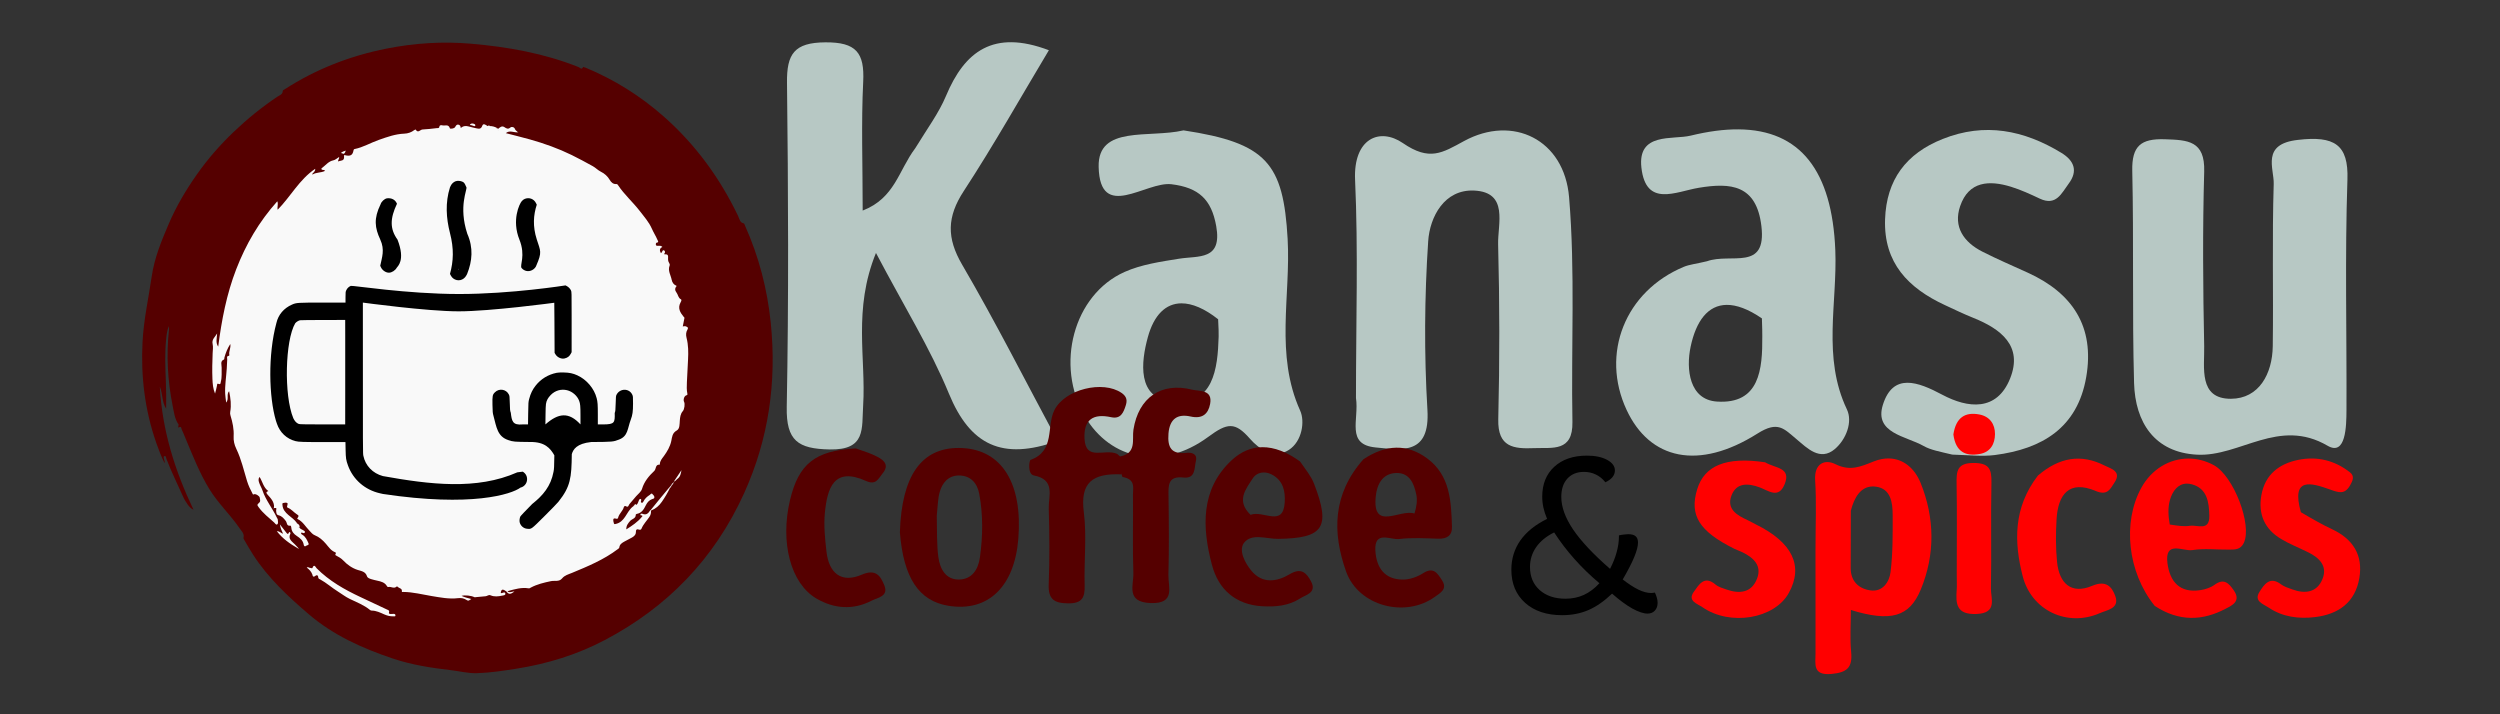
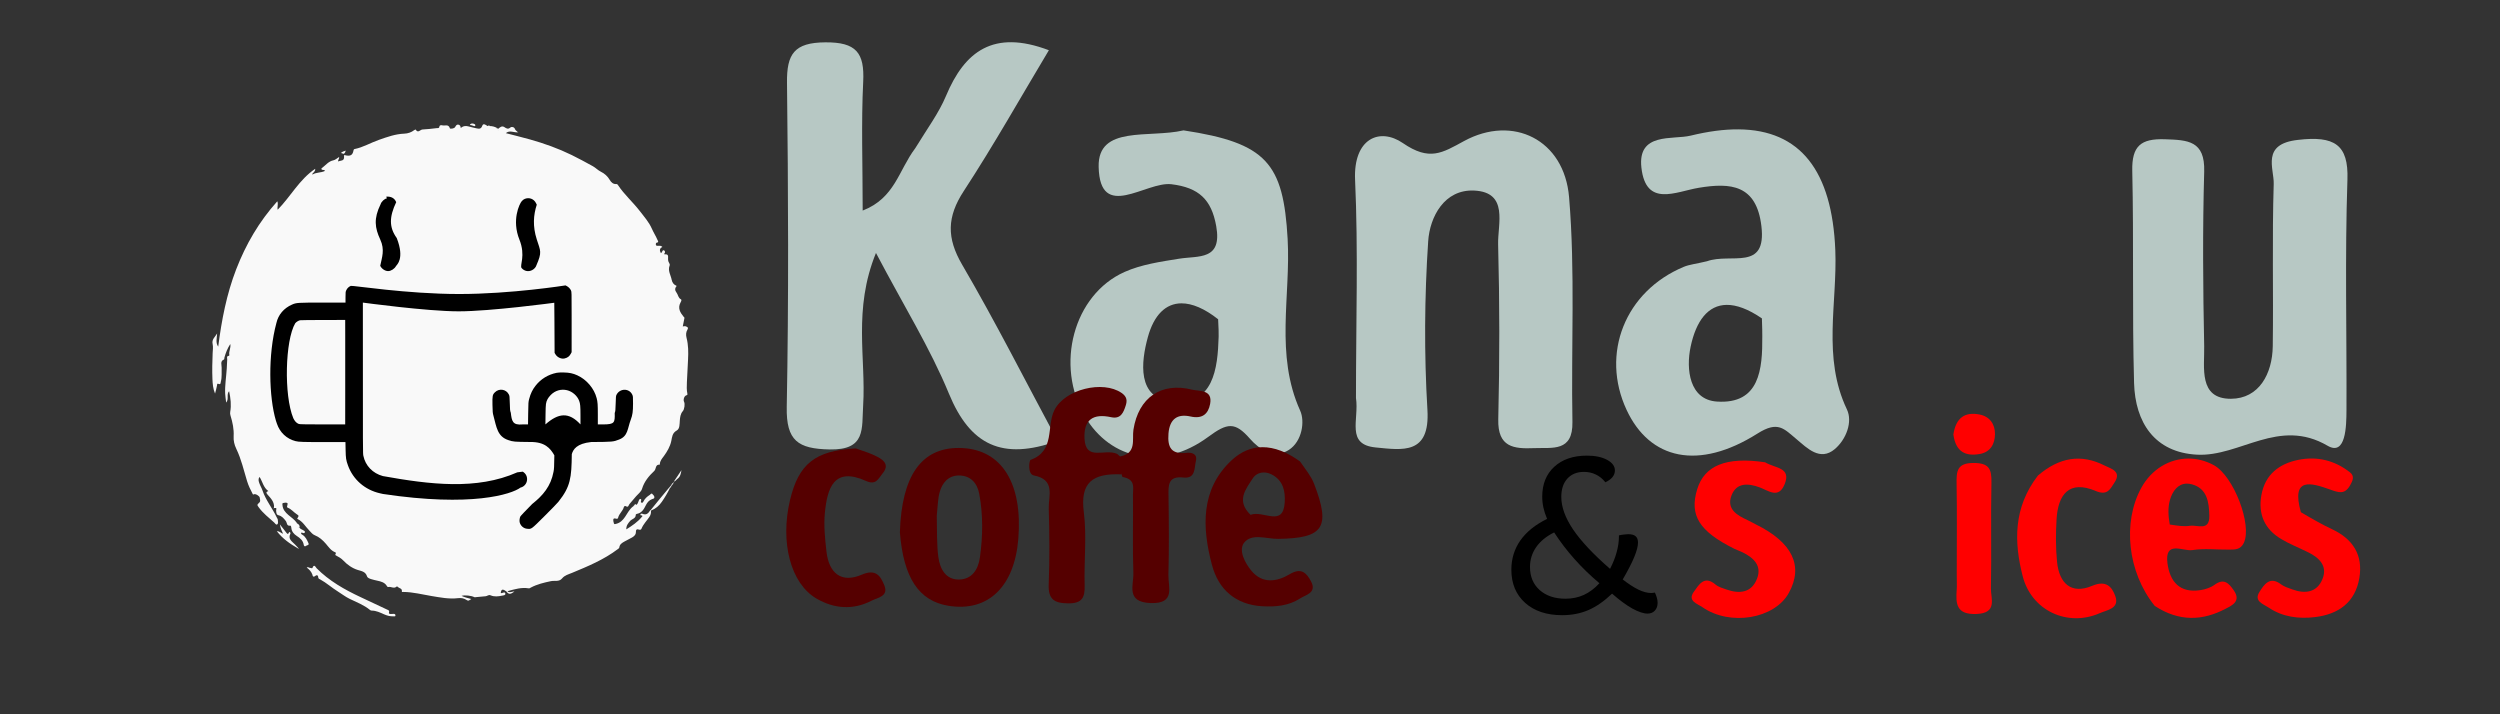
<svg xmlns="http://www.w3.org/2000/svg" xmlns:ns1="http://www.inkscape.org/namespaces/inkscape" xmlns:ns2="http://sodipodi.sourceforge.net/DTD/sodipodi-0.dtd" width="210mm" height="60mm" viewBox="0 0 210 60" version="1.1" id="svg1" ns1:version="1.3.2 (091e20e, 2023-11-25, custom)" ns2:docname="logo-full.svg">
  <rect x="0" y="0" width="210" height="60" fill="#333333" stroke="none" />
  <ns2:namedview id="namedview1" pagecolor="#ffffff" bordercolor="#666666" borderopacity="1.0" ns1:showpageshadow="2" ns1:pageopacity="0.0" ns1:pagecheckerboard="0" ns1:deskcolor="#d1d1d1" ns1:document-units="mm" showgrid="false" ns1:zoom="0.83125315" ns1:cx="538.94533" ns1:cy="116.08979" ns1:window-width="1920" ns1:window-height="1009" ns1:window-x="-8" ns1:window-y="-8" ns1:window-maximized="1" ns1:current-layer="layer1" />
  <defs id="defs1">
    <ns1:path-effect effect="bend_path" id="path-effect17" is_visible="true" lpeversion="1" bendpath="M 15.657,1.902 15.971,3.582 15.398,4.745 14.106,6.056 13.663,8.271 12.795,6.979 13.183,4.837 14.641,3.526 15.343,2.677 Z" prop_scale="0.782" scale_y_rel="false" vertical="false" hide_knot="false" />
    <ns1:path-effect effect="bend_path" id="path-effect11" is_visible="true" lpeversion="1" bendpath="M 15.657,1.902 15.971,3.582 15.398,4.745 14.106,6.056 13.663,8.271 12.795,6.979 13.183,4.837 14.641,3.526 15.343,2.677 Z" prop_scale="0.782" scale_y_rel="false" vertical="false" hide_knot="false" />
  </defs>
  <g ns1:label="Layer 1" ns1:groupmode="layer" id="layer1">
    <g id="g19" transform="translate(6.31,1.96)">
      <g id="g1" transform="matrix(0.391,0,0,0.391,-24.269,-27.139)">
-         <path fill="#010101" opacity="1" stroke="none" d="m 84.244,155.532 c -0.792,-1.186 -0.951,-2.603 -1.225,-3.972 -1.079,-5.393 -1.378,-10.831 -0.79,-16.312 0.028,-0.257 0.033,-0.516 -0.018,-0.787 -0.371,0.833 -0.47,1.731 -0.566,2.624 -0.334,3.108 -0.199,6.222 -0.08,9.334 0.071,1.858 0.088,3.715 0.057,5.793 -0.959,-1.498 -0.689,-3.163 -1.363,-4.77 0.525,9.472 3.238,18.075 7.251,26.482 -0.635,-0.331 -0.98,-0.733 -1.275,-1.166 -0.334,-0.49 -0.671,-0.992 -0.912,-1.534 -1.225,-2.749 -2.567,-5.443 -3.647,-8.26 -0.088,-0.231 -0.059,-0.693 -0.44,-0.567 -0.289,0.095 -0.074,0.461 -0.048,0.705 0.025,0.229 0.198,0.431 0.091,0.779 -0.721,-1.437 -1.264,-2.87 -1.771,-4.317 -2.461,-7.036 -3.347,-14.296 -2.955,-21.75 0.25,-4.743 1.286,-9.356 1.97,-14.027 0.593,-4.053 2.108,-7.673 3.668,-11.317 1.61,-3.76 3.689,-7.26 6.029,-10.591 2.331,-3.318 4.98,-6.345 7.893,-9.127 2.929,-2.797 6.054,-5.334 9.403,-7.58 0.474,-0.318 1.165,-0.472 1.167,-1.29 2.7e-4,-0.103 0.265,-0.212 0.414,-0.307 6.756,-4.363 14.085,-7.195 21.902,-8.743 5.97,-1.182 11.987,-1.569 18.039,-1.053 7.935,0.677 15.737,2.058 23.21,5.036 0.254,0.101 0.665,0.696 0.953,-0.042 0.007,-0.018 0.369,0.093 0.555,0.171 6.142,2.55 11.735,6.043 16.762,10.479 6.782,5.984 12.056,13.173 16.001,21.417 0.278,0.582 0.346,1.393 1.208,1.545 0.118,0.021 0.191,0.345 0.275,0.533 2.96,6.603 4.759,13.533 5.506,20.759 1.32,12.764 -0.442,25.039 -5.72,36.689 -6.384,14.089 -16.513,24.474 -29.903,31.527 -6.006,3.164 -12.39,5.118 -19.051,6.168 -2.811,0.443 -5.616,0.873 -8.466,0.958 -1.901,0.056 -3.725,-0.436 -5.586,-0.651 -4.212,-0.488 -8.389,-1.127 -12.441,-2.488 -6.526,-2.192 -12.781,-4.99 -18.092,-9.535 -4.407,-3.771 -8.679,-7.744 -11.907,-12.715 -0.676,-1.041 -1.283,-2.129 -1.914,-3.201 -0.089,-0.152 -0.217,-0.354 -0.184,-0.497 0.215,-0.919 -0.418,-1.424 -0.85,-2.058 -2.014,-2.949 -4.649,-5.379 -6.521,-8.457 -2.099,-3.451 -3.554,-7.203 -5.115,-10.911 -0.262,-0.622 -0.498,-1.257 -0.794,-1.862 -0.1,-0.205 -0.02,-0.758 -0.616,-0.416 -0.236,0.135 -0.063,-0.285 -0.068,-0.515 0.006,-0.11 0.005,-0.157 0.009,-0.204 0.007,-0.065 0.016,-0.13 0.02,-0.196 -0.04,0.056 -0.008,0.126 -0.068,0.222 z" id="path2" style="fill:#550000;fill-opacity:1;stroke-width:0.155" />
        <path id="path3" style="fill:#f9f9f9;stroke-width:0.152" d="m 147.366,90.923 c -0.155,0.005 -0.299,0.056 -0.408,0.16 -0.233,0.222 0.135,0.178 0.316,0.234 0.196,0.058 0.337,0.104 0.475,0.161 0.133,0.054 0.257,0.043 0.294,-0.102 0.02,-0.079 -0.018,-0.221 -0.079,-0.264 -0.183,-0.127 -0.399,-0.196 -0.598,-0.189 z m 2.635,0.183 c -0.192,-0.046 -0.361,0.018 -0.472,0.326 -0.247,0.689 -0.663,0.664 -1.19,0.546 -0.568,-0.127 -1.137,-0.249 -1.696,-0.408 -0.618,-0.176 -1.187,-0.152 -1.723,0.335 -0.028,-0.416 -0.199,-0.715 -0.572,-0.743 -0.33,-0.025 -0.462,0.226 -0.636,0.523 -0.223,0.38 -1.086,0.427 -1.128,0.283 -0.295,-1.016 -1.129,-0.458 -1.679,-0.655 -0.179,-0.064 -0.542,-0.014 -0.567,0.239 -0.045,0.456 -0.364,0.349 -0.608,0.376 -1.007,0.112 -2.015,0.249 -3.026,0.287 -0.482,0.018 -0.985,0.896 -1.473,0.006 -0.006,-0.011 -0.227,0.065 -0.319,0.136 -0.624,0.485 -1.36,0.723 -2.116,0.752 -1.933,0.073 -3.701,0.72 -5.495,1.348 -1.749,0.612 -3.356,1.593 -5.196,1.961 -0.13,0.026 -0.197,0.107 -0.231,0.304 -0.166,0.954 -0.615,1.244 -1.551,1.076 -0.207,-0.037 -0.531,-0.233 -0.484,0.162 0.13,1.108 -0.706,0.874 -1.29,1.129 -1.9e-4,-0.403 0.314,-0.583 0.227,-0.962 -0.426,0.258 -0.796,0.628 -1.223,0.712 -1.022,0.201 -1.594,0.995 -2.341,1.561 -0.113,0.086 -0.288,0.154 -0.215,0.34 0.049,0.125 0.187,0.151 0.319,0.167 0.132,0.017 0.297,-0.049 0.433,0.206 -0.838,0.442 -1.861,0.262 -2.677,0.782 -0.003,-7.9e-4 -0.002,-7.9e-4 -0.005,-0.002 0.006,-0.005 0.012,-0.009 0.018,-0.013 -0.029,-0.037 -0.046,-0.058 -0.08,-0.072 0.005,-0.018 -0.006,-0.022 0.025,-0.067 0.262,-0.325 0.657,-0.514 0.615,-1.078 -3.418,2.317 -5.268,5.952 -8.063,8.794 -0.136,-0.628 0.18,-1.178 -0.076,-1.818 -3.913,4.361 -6.755,9.246 -8.829,14.606 -2.073,5.355 -3.135,10.941 -3.867,16.621 -0.603,-0.869 -0.285,-1.795 -0.232,-2.827 -0.457,0.782 -1.195,1.262 -0.965,2.278 0.142,0.626 0.028,1.314 0.001,1.974 -0.074,1.828 -0.121,3.657 -0.046,5.484 0.044,1.075 0.128,2.158 0.562,3.179 0.187,-0.571 0.279,-1.143 0.413,-1.704 0.036,-0.152 -0.015,-0.533 0.292,-0.396 0.545,0.243 0.471,-0.201 0.535,-0.435 0.273,-0.995 0.142,-2.017 0.178,-3.029 0.022,-0.614 -0.391,-1.387 0.513,-1.774 0.077,-0.033 0.051,-0.284 0.09,-0.429 0.27,-0.994 0.648,-1.939 1.256,-2.886 0.163,0.887 -0.373,1.587 -0.204,2.359 0.012,0.052 -0.049,0.173 -0.083,0.176 -0.603,0.05 -0.355,0.501 -0.376,0.808 -0.046,0.658 -0.058,1.318 -0.1,1.976 -0.114,1.797 -0.424,3.583 -0.336,5.392 0.028,0.579 0.128,1.154 0.213,1.877 0.661,-0.803 -0.015,-1.705 0.629,-2.46 0.333,1.568 0.5,2.996 0.241,4.444 -0.051,0.285 -0.022,0.533 0.063,0.812 0.441,1.437 0.756,2.91 0.671,4.416 -0.056,0.992 0.153,1.847 0.583,2.744 1.056,2.198 1.591,4.587 2.3,6.909 0.29,0.951 0.716,1.829 1.176,2.7 0.069,0.131 0.06,0.252 0.295,0.132 0.334,-0.17 1.197,0.347 1.25,0.721 0.049,0.344 0.21,0.761 -0.06,1.028 -0.527,0.522 -0.56,0.495 -0.147,1.063 0.92,1.268 2.161,2.211 3.307,3.25 0.192,0.174 0.404,0.579 0.645,0.41 0.303,-0.213 0.149,-0.669 0.133,-1.018 -0.007,-0.163 -0.145,-0.319 -0.221,-0.479 -0.928,-1.978 -2.356,-3.69 -3.064,-5.788 -0.185,-0.548 -0.507,-1.051 -0.691,-1.599 -0.137,-0.407 -0.296,-0.862 0.064,-1.311 0.65,1.006 0.809,2.278 1.884,3.027 -0.451,0.168 -0.544,0.33 -0.221,0.706 0.699,0.814 1.548,1.576 1.436,2.861 -0.015,-0.009 -0.031,-0.014 -0.054,-0.015 -0.06,0.192 -0.003,0.236 0.12,0.095 -8e-4,-0.001 -10e-4,-0.002 -0.002,-0.003 0.019,0.008 0.04,0.011 0.072,0.001 0.598,-0.081 0.296,0.328 0.318,0.528 0.046,0.422 0.001,0.915 0.52,1.032 0.737,0.166 1.143,0.698 1.562,1.231 0.287,0.366 0.135,1.142 0.978,0.998 0.117,-0.02 0.193,0.27 0.207,0.452 0.059,0.808 0.527,1.342 1.172,1.761 0.714,0.465 1.358,0.983 1.493,1.905 0.043,0.291 0.27,0.441 0.47,0.239 0.186,-0.188 0.759,-0.108 0.539,-0.599 -0.298,-0.666 -0.593,-1.35 -1.252,-1.77 -0.162,-0.103 -0.388,-0.174 -0.319,-0.468 0.063,-0.004 0.139,-0.03 0.201,-0.01 0.215,0.07 0.482,0.214 0.595,-0.066 0.104,-0.259 -0.181,-0.362 -0.371,-0.475 -0.258,-0.153 -0.563,-0.242 -0.787,-0.522 -0.067,-5.3e-4 -0.103,-0.016 -0.161,-0.021 0.038,-0.059 0.1,-0.083 0.214,-0.024 -0.027,-0.342 -0.041,-0.643 -0.432,-0.785 -0.013,-0.007 -0.026,-0.013 -0.038,-0.02 0.022,0.003 0.04,-0.001 0.055,-0.01 -0.08,-0.062 -0.137,-0.091 -0.181,-0.081 -0.008,-0.008 -0.015,-0.015 -0.023,-0.022 0.01,-0.021 0.01,-0.034 0.021,-0.056 -0.494,-0.729 -1.213,-1.179 -1.842,-1.728 -0.645,-0.562 -1.188,-1.186 -1.255,-2.092 -0.012,-0.166 -0.099,-0.406 0.121,-0.465 0.262,-0.069 0.563,-0.11 0.819,-0.046 0.251,0.062 0.156,0.337 0.106,0.526 -0.052,0.198 -0.168,0.429 0.09,0.528 0.76,0.291 1.248,0.945 1.901,1.376 0.496,0.327 0.519,0.335 0.176,0.88 -0.092,0.147 -0.028,0.142 0.046,0.178 1.123,0.546 1.696,1.649 2.527,2.492 0.355,0.36 0.656,0.79 1.146,0.982 0.974,0.383 1.716,1.053 2.387,1.832 0.591,0.687 1.096,1.481 1.999,1.824 0.225,0.086 0.151,0.212 0.104,0.353 -0.035,0.104 -0.168,0.202 0.018,0.306 0.583,0.327 1.135,0.587 1.653,1.139 0.813,0.867 1.891,1.639 3.092,2.007 0.833,0.256 1.657,0.359 1.978,1.366 0.11,0.346 0.562,0.499 0.927,0.612 0.41,0.128 0.831,0.224 1.252,0.316 0.827,0.18 1.644,0.368 2.107,1.191 0.067,0.118 0.168,0.204 0.308,0.172 0.579,-0.136 1.187,0.441 1.752,-0.082 0.135,-0.125 0.219,0.04 0.305,0.112 0.319,0.267 0.926,0.265 0.831,0.926 -0.026,0.181 0.188,0.109 0.293,0.109 2.071,0.009 4.066,0.546 6.09,0.877 1.878,0.307 3.762,0.692 5.671,0.458 0.708,-0.087 1.311,0.034 1.85,0.393 0.431,0.287 0.597,0.051 1.009,-0.213 -0.815,-0.208 -1.458,-0.376 -2.086,-0.669 0.666,-0.224 2.123,-0.058 2.775,0.285 0.073,0.038 0.19,-0.004 0.286,-0.013 0.707,-0.067 1.413,-0.144 2.12,-0.197 0.36,-0.027 0.62,-0.388 1.068,-0.192 0.789,0.346 1.633,0.237 2.453,0.07 0.295,-0.06 0.817,-0.084 0.693,-0.5 -0.116,-0.391 -0.55,-0.062 -0.844,-0.04 -0.044,0.003 -0.089,-0.021 -0.134,-0.034 0.117,-0.854 0.399,-0.929 1.269,-0.307 -0.01,0.011 -0.019,0.024 -0.027,0.04 0.518,0.603 0.834,0.584 1.702,-0.045 -0.48,-0.073 -0.983,0.368 -1.489,-0.039 0.024,-0.016 0.046,-0.027 0.074,-0.054 1.497,-0.421 2.935,-0.847 4.458,-0.596 0.209,0.034 0.333,-0.087 0.485,-0.167 1.358,-0.718 2.824,-1.065 4.318,-1.377 0.796,-0.166 1.754,0.188 2.385,-0.581 0.563,-0.686 1.352,-0.868 2.125,-1.189 3.429,-1.422 6.868,-2.847 9.863,-5.117 0.145,-0.11 0.29,-0.181 0.316,-0.383 0.081,-0.633 0.558,-0.938 1.049,-1.214 0.551,-0.31 1.124,-0.579 1.673,-0.891 0.454,-0.258 0.841,-0.601 0.834,-1.178 -0.007,-0.533 0.197,-0.694 0.697,-0.511 0.219,0.08 0.417,0.009 0.506,-0.21 0.388,-0.958 1.122,-1.681 1.691,-2.516 0.272,-0.399 0.404,-0.842 0.341,-1.384 0.014,0.004 0.029,0.005 0.043,10e-4 0.999,-0.391 1.719,-1.042 2.295,-1.867 0.66,-0.944 1.239,-1.936 1.769,-3.016 l 5.3e-4,5.3e-4 c 0.016,0.009 0.034,0.013 0.057,0.015 0.075,-0.096 0.116,-0.171 0.137,-0.284 0.015,0.004 0.03,0.004 0.05,-0.001 0.048,-0.078 0.07,-0.128 0.051,-0.174 0.026,-0.007 0.051,-0.02 0.085,-0.039 0.194,-0.264 0.347,-0.5 0.5,-0.735 -0.36,0.163 -0.561,0.437 -0.681,0.764 -0.026,8e-4 -0.049,0.004 -0.079,0.013 -0.023,0.02 -0.031,0.073 -0.013,0.106 -0.017,-0.003 -0.035,-0.003 -0.058,-0.002 -0.077,0.074 -0.12,0.138 -0.133,0.237 -0.021,-0.002 -0.045,0.001 -0.074,0.009 -1.376,1.645 -2.713,3.257 -4.024,4.893 -0.022,0.002 -0.047,0.01 -0.081,0.027 -0.407,0.67 -0.855,1.108 -1.672,0.757 -0.147,-0.063 -0.397,-0.05 -0.442,0.16 -0.049,0.231 0.191,0.146 0.313,0.197 0.257,0.106 0.059,0.233 -0.015,0.324 -0.902,1.108 -2.075,1.869 -3.322,2.668 -0.039,-0.828 0.397,-1.312 0.815,-1.807 0.391,-0.462 1.256,-0.502 1.213,-1.362 -0.003,-0.051 0.147,-0.145 0.236,-0.161 1.062,-0.193 1.513,-1.011 1.938,-1.866 0.289,-0.581 0.684,-1.067 1.318,-1.3 0.21,-0.077 0.486,-0.08 0.509,-0.369 0.027,-0.338 -0.271,-0.545 -0.453,-0.757 -0.186,-0.217 -0.374,0.111 -0.542,0.217 -0.562,0.356 -1.058,0.783 -1.352,1.403 -0.076,0.16 -0.169,0.329 -0.395,0.268 -0.284,-0.077 -0.133,-0.28 -0.102,-0.43 0.034,-0.164 0.047,-0.33 -0.136,-0.373 -0.171,-0.041 -0.263,0.127 -0.327,0.258 -0.163,0.336 -0.212,0.732 -0.541,1.034 -0.012,-0.021 -0.023,-0.045 -0.033,-0.073 -0.202,-0.13 -0.344,-0.163 -0.412,0.141 -0.006,0.012 -0.012,0.024 -0.018,0.035 -2.6e-4,-0.021 -0.006,-0.039 -0.017,-0.054 -0.12,0.064 -0.151,0.123 -0.083,0.191 -0.008,0.008 -0.016,0.015 -0.024,0.022 -1.4e-4,-0.003 -0.006,-0.003 -0.021,0.017 -0.006,0.007 -0.011,0.013 -0.017,0.019 -0.002,-0.02 -0.008,-0.042 -0.019,-0.065 -0.133,0.027 -0.16,0.081 -0.087,0.164 -0.004,0.002 -0.007,0.005 -0.011,0.007 8e-4,1.1e-4 0.002,0.002 0.004,0.005 -0.021,-0.023 -0.036,-0.02 -0.058,-0.048 -0.735,0.598 -1.136,1.431 -1.647,2.184 -0.482,0.709 -1.053,1.308 -1.927,1.507 -0.15,0.034 -0.39,0.157 -0.467,-0.07 -0.094,-0.281 -0.166,-0.596 -0.134,-0.884 0.025,-0.226 0.289,-0.239 0.502,-0.179 0.231,0.065 0.456,0.131 0.535,-0.205 0.203,-0.862 1.001,-1.403 1.22,-2.256 0.064,-0.25 0.335,-0.261 0.418,-0.207 0.583,0.377 0.584,-0.201 0.79,-0.446 0.474,-0.562 0.949,-1.124 1.43,-1.679 0.448,-0.517 1.081,-0.957 1.273,-1.595 0.476,-1.578 1.481,-2.772 2.627,-3.844 0.449,-0.42 0.188,-1.447 1.182,-1.348 0.002,2.4e-4 0.013,-0.046 0.014,-0.071 0.013,-0.733 0.439,-1.185 0.863,-1.764 0.695,-0.949 1.35,-2.044 1.598,-3.245 0.183,-0.886 0.199,-1.707 1.176,-2.262 0.669,-0.381 0.594,-1.345 0.655,-2.103 0.06,-0.739 0.127,-1.47 0.651,-2.06 0.341,-0.383 0.499,-1.557 0.267,-1.992 -0.219,-0.411 0.004,-1.234 0.451,-1.384 0.26,-0.088 0.305,-0.142 0.253,-0.387 -0.171,-0.802 -0.129,-1.618 -0.097,-2.428 0.063,-1.623 0.158,-3.246 0.245,-4.868 0.085,-1.577 0.077,-3.154 -0.322,-4.689 -0.164,-0.631 -0.121,-1.219 0.179,-1.726 0.323,-0.547 -0.085,-0.619 -0.37,-0.743 -0.166,-0.072 -0.402,0.013 -0.618,0.028 0.122,-0.623 0.223,-1.193 0.349,-1.758 0.045,-0.203 -0.106,-0.244 -0.195,-0.355 -0.719,-0.896 -1.285,-1.822 -0.64,-3.02 0.109,-0.202 0.325,-0.566 0.085,-0.694 -0.601,-0.321 -0.592,-0.98 -0.936,-1.427 -0.383,-0.496 -0.407,-0.953 0.032,-1.438 -0.596,-0.244 -0.963,-0.716 -1.072,-1.298 -0.193,-1.027 -0.891,-1.987 -0.437,-3.114 0.055,-0.137 -0.004,-0.377 -0.098,-0.506 -0.247,-0.344 -0.267,-0.741 -0.243,-1.111 0.033,-0.505 -0.044,-0.801 -0.634,-0.769 -0.436,0.023 -0.091,-0.206 -0.064,-0.299 0.064,-0.22 0.05,-0.418 -0.149,-0.538 -0.273,-0.165 -0.333,0.099 -0.435,0.257 -0.076,0.117 -0.101,0.278 -0.273,0.314 -0.282,-0.53 -0.33,-1.006 0.33,-1.316 -0.287,-0.339 -0.628,-0.249 -0.947,-0.249 -0.176,1.6e-4 -0.371,0.035 -0.445,-0.19 -0.062,-0.189 0.032,-0.463 0.136,-0.475 0.597,-0.07 0.276,-0.418 0.189,-0.627 -0.341,-0.817 -0.834,-1.554 -1.191,-2.379 -0.605,-1.398 -1.678,-2.607 -2.627,-3.838 -1.471,-1.908 -3.317,-3.503 -4.648,-5.532 -0.082,-0.125 -0.174,-0.243 -0.361,-0.229 -0.679,0.051 -1.114,-0.37 -1.409,-0.877 -0.466,-0.801 -1.114,-1.38 -1.921,-1.775 -0.636,-0.311 -1.107,-0.846 -1.713,-1.178 -1.504,-0.826 -3.01,-1.653 -4.551,-2.406 -2.872,-1.402 -5.872,-2.48 -8.947,-3.342 -1.693,-0.474 -3.402,-0.89 -5.201,-1.357 0.85,-0.709 1.726,-0.079 2.624,-0.182 -0.274,-0.269 -0.561,-0.425 -0.638,-0.652 -0.191,-0.564 -0.797,-0.562 -0.975,-0.402 -0.538,0.484 -0.879,0.23 -1.336,-0.067 -0.526,-0.342 -0.932,0.051 -1.354,0.393 -0.004,0.009 -0.002,0.015 -0.005,0.023 0.002,-0.026 0.003,-0.052 0.003,-0.08 -0.092,-0.055 -0.155,-0.09 -0.249,-0.074 -0.021,0.01 -0.042,0.019 -0.062,0.027 0.019,-0.035 0.039,-0.074 0.057,-0.12 -0.511,-0.268 -1.01,-0.397 -1.549,-0.386 0.001,0.016 0.004,0.032 0.006,0.046 -0.016,-0.034 -0.024,-0.075 -0.015,-0.132 -0.173,-0.104 -0.279,-1.29e-4 -0.379,0.086 -0.038,-0.013 -0.072,-0.017 -0.112,-0.037 -0.202,-0.135 -0.418,-0.291 -0.61,-0.337 z m 2.903,1.153 c 0.007,0.025 0.011,0.05 0.029,0.08 0.079,0.04 0.103,0.043 0.103,0.043 -0.052,0.006 -0.087,-0.018 -0.125,-0.049 -0.004,-0.027 -0.006,-0.051 -0.007,-0.074 z m 4.44,0.604 c -0.037,0.011 -0.074,0.022 -0.074,0.067 0.049,7.94e-4 0.062,-0.033 0.074,-0.067 z m -37.134,3.886 c -0.428,0.115 -0.739,0.246 -1.04,0.506 0.218,0.071 0.375,0.122 0.585,0.193 0.321,-0.132 0.327,-0.403 0.455,-0.699 z m 67.108,19.901 c -0.002,1.1e-4 -0.004,1.9e-4 -0.006,5.3e-4 -5.2e-4,0.088 0.028,0.092 0.056,0.028 0.004,-0.009 -0.018,-0.031 -0.05,-0.029 z m 5.015,48.754 c -0.531,0.793 -1.062,1.586 -1.656,2.474 0.418,-0.117 0.519,-0.405 0.774,-0.595 0.675,-0.482 0.752,-1.191 0.882,-1.878 z m -9.67,7.485 c 0.012,0.03 0.034,0.035 0.049,0.057 -0.018,-0.014 -0.034,-0.033 -0.049,-0.057 z m 0.453,0.098 c 0.021,-0.009 0.04,-0.004 0.062,0.013 -0.009,-0.002 -0.015,0.015 -0.023,0.015 -0.016,-0.008 -0.032,-0.014 -0.048,-0.018 0.003,-0.002 0.007,-0.009 0.009,-0.01 z m -77.061,4.063 c 0.142,0.855 0.417,1.429 0.688,2.016 -0.475,-0.141 -0.751,-0.585 -1.339,-0.545 1.246,1.611 2.828,2.706 4.528,3.682 -0.006,0.016 -0.005,0.032 0.01,0.045 0.077,0.023 0.148,0.027 0.155,0.008 0.032,-0.087 -0.029,-0.114 -0.121,-0.105 0.007,-0.022 0.009,-0.048 0.003,-0.071 -0.227,-0.264 -0.446,-0.474 -0.655,-0.694 -0.63,-0.661 -1.608,-1.175 -1.001,-2.366 0.033,-0.064 -0.013,-0.21 -0.071,-0.269 -0.07,-0.07 -0.208,-0.067 -0.253,0.048 -0.224,0.573 -0.435,0.172 -0.596,-0.023 -0.422,-0.51 -0.817,-1.043 -1.348,-1.729 z m 7.399,8.898 c -0.122,-0.017 -0.256,0.092 -0.398,0.456 -0.064,0.164 -0.275,0.005 -0.418,0.009 -0.261,0.007 -0.483,-0.281 -0.812,-0.09 0.511,0.409 0.972,0.834 1.21,1.502 0.062,0.536 0.342,0.538 0.63,0.299 0.386,-0.32 0.624,-0.056 0.622,0.228 -0.003,0.384 0.232,0.416 0.452,0.536 1.332,0.728 2.457,1.759 3.749,2.561 0.842,0.522 1.638,1.153 2.546,1.593 1.501,0.727 3.075,1.32 4.387,2.394 0.091,0.074 0.225,0.136 0.339,0.136 0.999,-0.004 1.862,0.437 2.742,0.823 0.636,0.279 1.294,0.446 1.991,0.406 0.143,-0.008 0.397,0.101 0.394,-0.196 -0.003,-0.258 -0.183,-0.338 -0.415,-0.329 -0.203,0.009 -0.405,0.034 -0.607,0.028 -0.213,-0.006 -0.465,-0.068 -0.373,-0.339 0.151,-0.448 -0.163,-0.499 -0.433,-0.625 -1.9,-0.891 -3.797,-1.788 -5.697,-2.679 -3.434,-1.611 -6.708,-3.461 -9.414,-6.186 -0.122,-0.123 -0.291,-0.499 -0.494,-0.527 z" />
      </g>
      <g id="g3" transform="matrix(1.349,0,0,1.349,-20.851,-0.554)" style="fill:#b7c8c4">
        <path fill="#0f0f0f" opacity="1" stroke="none" d="m 67.766,8.195 c 0.763,-1.247 1.473,-2.2 1.918,-3.263 1.161,-2.773 2.952,-4.156 6.407,-2.847 -1.74,2.903 -3.423,5.897 -5.298,8.766 -1.05,1.607 -1.078,2.92 -0.1,4.594 2.069,3.541 3.921,7.209 5.941,10.97 -3.451,1.237 -5.447,0.261 -6.77,-2.952 -1.158,-2.814 -2.792,-5.433 -4.54,-8.755 -1.44,3.535 -0.614,6.567 -0.798,9.487 -0.092,1.465 0.186,2.793 -2.085,2.749 -1.972,-0.038 -2.712,-0.54 -2.673,-2.644 0.126,-6.73 0.094,-13.464 0.016,-20.195 -0.021,-1.793 0.454,-2.497 2.386,-2.511 1.923,-0.014 2.449,0.645 2.359,2.455 -0.127,2.563 -0.032,5.137 -0.032,8.021 2.014,-0.788 2.224,-2.485 3.268,-3.875 z" id="path27" style="fill:#b7c8c4;stroke-width:0.778" />
        <path fill="#080808" opacity="1" stroke="none" d="m 95.213,23.736 c 1.09e-4,-4.755 0.144,-9.172 -0.055,-13.574 -0.117,-2.587 1.532,-3.285 2.975,-2.295 1.663,1.141 2.447,0.615 3.813,-0.128 3.037,-1.651 6.236,-0.093 6.537,3.496 0.389,4.639 0.123,9.331 0.209,13.998 0.034,1.882 -1.245,1.583 -2.379,1.629 -1.271,0.052 -2.281,-0.045 -2.239,-1.797 0.087,-3.63 0.086,-7.266 -0.009,-10.895 -0.033,-1.262 0.672,-3.244 -1.489,-3.346 -1.859,-0.088 -2.765,1.635 -2.866,3.157 -0.232,3.488 -0.256,7.01 -0.047,10.499 0.168,2.802 -1.543,2.504 -3.224,2.34 -1.875,-0.183 -1.019,-1.73 -1.226,-3.084 z" id="path30" style="fill:#b7c8c4;stroke-width:0.778" />
        <path fill="#080808" opacity="1" stroke="none" d="m 153.866,7.669 c 2.264,-0.265 3.159,0.279 3.084,2.469 -0.162,4.786 -0.038,9.581 -0.06,14.373 -0.004,0.965 -0.033,2.869 -1.176,2.202 -3.045,-1.777 -5.453,0.697 -8.133,0.556 -2.638,-0.139 -3.849,-2.006 -3.917,-4.464 -0.121,-4.4 -0.013,-8.805 -0.112,-13.206 -0.035,-1.553 0.536,-2.019 2.027,-1.97 1.429,0.048 2.507,0.082 2.452,2.012 -0.103,3.623 -0.075,7.252 -6.6e-4,10.876 0.027,1.315 -0.371,3.28 1.665,3.272 1.748,-0.007 2.581,-1.55 2.605,-3.277 0.046,-3.366 -0.045,-6.736 0.059,-10.099 0.03,-0.966 -0.8,-2.489 1.505,-2.744 z" id="path34" style="fill:#b7c8c4;stroke-width:0.778" />
        <path id="path35" style="fill:#b7c8c4;stroke-width:0.778" d="m 119.031,7.013 c -0.891,-0.007 -1.885,0.124 -2.98,0.391 -1.119,0.272 -3.319,-0.231 -3.064,2 0.284,2.483 2.144,1.485 3.568,1.248 1.993,-0.332 3.596,-0.195 3.903,2.383 0.339,2.842 -1.892,1.652 -3.391,2.191 -0.691,0.167 -1.091,0.201 -1.444,0.348 -3.65,1.523 -5.192,5.406 -3.558,8.91 1.443,3.093 4.48,3.789 8.15,1.47 1.282,-0.81 1.642,-0.304 2.449,0.367 0.631,0.525 1.444,1.382 2.367,0.599 0.707,-0.6 1.122,-1.694 0.752,-2.47 -1.544,-3.24 -0.588,-6.623 -0.723,-9.923 -0.202,-4.919 -2.168,-7.486 -6.031,-7.514 z m -0.734,10.929 c 0.612,-0.005 1.342,0.257 2.193,0.842 0.023,0.596 0.022,0.855 0.024,1.114 0.014,2.042 -0.156,4.243 -2.829,4.064 -1.715,-0.115 -1.929,-2.012 -1.634,-3.412 0.338,-1.605 1.078,-2.596 2.246,-2.608 z" />
        <path id="path40" style="fill:#b7c8c4;fill-opacity:1;stroke-width:0.778" d="m 84.476,7.076 c -2.159,0.501 -5.348,-0.338 -5.286,2.275 0.081,3.433 2.945,0.885 4.534,1.079 1.699,0.208 2.491,0.945 2.787,2.608 0.383,2.153 -1.098,1.832 -2.33,2.032 -1.142,0.185 -2.334,0.356 -3.376,0.821 -3.187,1.422 -4.341,5.811 -2.468,9 1.593,2.712 4.795,3.397 7.675,1.272 1.198,-0.884 1.667,-0.953 2.608,0.124 0.549,0.629 1.489,1.285 2.415,0.686 0.832,-0.538 1.002,-1.783 0.707,-2.436 C 90.158,21.035 91.158,17.395 90.958,13.835 90.692,9.121 89.652,7.859 84.476,7.076 Z M 84.344,17.846 c 0.666,-0.003 1.442,0.325 2.286,0.992 0.029,0.572 0.039,0.827 0.032,1.082 -0.058,2.013 -0.326,4.286 -2.871,4.059 -2.248,-0.201 -1.954,-2.503 -1.539,-4.022 0.382,-1.396 1.12,-2.107 2.093,-2.111 z" />
-         <path fill="#0d0d0d" opacity="1" stroke="none" d="m 132.342,27.265 c -0.816,-0.195 -1.344,-0.288 -1.784,-0.537 -1.095,-0.622 -3.087,-0.792 -2.537,-2.557 0.63,-2.022 2.181,-1.444 3.697,-0.636 1.6,0.853 3.402,1.054 4.228,-1.011 0.812,-2.028 -0.576,-3.084 -2.296,-3.775 -0.598,-0.24 -1.179,-0.521 -1.764,-0.793 -2.276,-1.056 -3.818,-2.622 -3.727,-5.338 0.082,-2.473 1.316,-4.101 3.588,-5.006 2.624,-1.047 5.062,-0.553 7.391,0.864 0.786,0.478 1.053,1.119 0.455,1.917 -0.44,0.587 -0.775,1.418 -1.8,0.933 -0.582,-0.275 -1.173,-0.547 -1.786,-0.737 -1.356,-0.419 -2.64,-0.358 -3.173,1.206 -0.441,1.294 0.229,2.247 1.388,2.834 0.92,0.466 1.869,0.876 2.809,1.302 2.81,1.273 4.191,3.371 3.655,6.499 -0.543,3.172 -2.753,4.484 -5.692,4.862 -0.762,0.098 -1.549,0.008 -2.651,-0.027 z" id="path44" style="fill:#b7c8c4;stroke-width:0.778" />
      </g>
      <g id="g2" transform="translate(-8.978,6.033)">
        <g id="g126" transform="matrix(0.265,0,0,0.265,102.393,-61.46)" style="fill:#ff0000">
-           <path id="path29" style="fill:#ff0000;stroke-width:1.931" d="m 222.44,347.077 c -1.507,-0.027 -3.112,0.271 -4.787,0.936 -4.272,1.696 -7.503,3.2 -12.233,0.858 -3.262,-1.616 -6.712,-0.286 -6.372,5.121 0.442,7.024 0.112,14.098 0.111,22.109 0,11.537 -0.024,22.114 0.007,32.692 0.01,3.409 -1.032,7.161 5.069,6.595 4.895,-0.455 6.704,-2.006 6.221,-6.948 -0.424,-4.343 -0.085,-8.761 -0.085,-13.32 12.548,3.831 18.529,2.294 22.161,-6.503 4.58,-11.089 4.43,-22.635 -0.027,-33.707 -1.911,-4.749 -5.543,-7.751 -10.066,-7.832 z m -5.252,8.887 c 0.376,-0.01 0.769,0.017 1.179,0.072 4.691,0.649 5.241,5.083 5.252,8.978 0.017,6.041 0.067,12.135 -0.675,18.107 -0.381,3.069 -2.475,6.363 -6.398,5.783 -3.722,-0.551 -6.271,-2.903 -6.234,-7.178 0.05,-5.741 0.01,-11.484 0.046,-18.081 1.127,-4.39 3.2,-7.574 6.83,-7.682 z" />
          <path id="path36" style="fill:#ff0000;stroke-width:1.931" d="m 317.365,347.116 c -5.957,0.01 -11.665,3.33 -14.931,9.273 -5.989,10.898 -4.423,26.676 4.257,37.44 7.797,5.088 15.184,4.719 22.469,0.897 1.99,-1.044 5.005,-2.356 2.587,-5.828 -1.635,-2.348 -3.15,-3.926 -6.13,-1.742 -1.24,0.909 -2.922,1.433 -4.473,1.67 -6.496,0.993 -9.643,-2.654 -10.413,-8.474 -0.985,-7.449 4.952,-3.761 7.852,-4.217 3.758,-0.592 7.682,-0.113 11.532,-0.157 1.868,-0.02 3.726,0.15 4.813,-2.115 2.71,-5.644 -3.186,-21.18 -9.489,-24.637 -2.604,-1.428 -5.367,-2.113 -8.075,-2.109 z m -0.55,7.944 c 0.513,-0.007 1.064,0.062 1.65,0.223 4.852,1.326 5.416,5.633 5.527,9.908 0.132,5.09 -3.782,2.876 -6.117,3.235 -1.852,0.285 -3.788,0.01 -6.431,-0.406 -0.498,-2.881 -0.607,-5.472 0.079,-7.832 0.8,-2.752 2.52,-5.083 5.291,-5.128 z" />
          <path fill="#101010" opacity="1" stroke="none" d="m 353.018,364.12 c 3.651,2.152 6.707,3.907 9.888,5.397 6.635,3.109 9.865,8.216 8.642,15.47 -1.296,7.692 -6.569,11.469 -14.002,12.378 -5.221,0.638 -10.317,-0.02 -14.788,-3.03 -1.651,-1.111 -4.73,-1.996 -2.883,-4.93 1.477,-2.346 3.278,-5.141 6.863,-2.41 0.993,0.757 2.3,1.133 3.502,1.577 4.143,1.532 7.937,1.018 9.661,-3.376 1.588,-4.05 -1.066,-6.624 -4.529,-8.344 -2.868,-1.425 -5.88,-2.602 -8.62,-4.236 -5.25,-3.131 -7.338,-7.885 -6.254,-13.917 1.179,-6.564 5.652,-9.95 11.755,-11.181 5.935,-1.197 11.511,0.186 16.319,3.961 1.534,1.204 0.908,2.638 0.013,4.175 -1.739,2.988 -3.625,2.231 -6.339,1.272 -5.877,-2.076 -12.442,-4.166 -9.227,7.195 z" id="path41" style="fill:#ff0000;stroke-width:1.931" />
          <path fill="#0e0e0e" opacity="1" stroke="none" d="m 183.169,348.299 c 3.226,1.939 8.381,1.57 6.211,6.94 -1.923,4.76 -5.132,2.043 -7.911,1.016 -3.699,-1.367 -7.397,-1.557 -8.958,2.618 -1.605,4.293 1.814,6.257 5.187,7.794 0.876,0.399 1.702,0.906 2.567,1.331 11.588,5.698 15.167,13.145 10.432,21.723 -4.538,8.222 -18.64,10.602 -27.405,4.493 -1.571,-1.095 -4.833,-1.944 -2.679,-4.899 1.56,-2.14 3.249,-5.321 6.857,-2.265 0.94,0.796 2.288,1.16 3.498,1.582 4.11,1.433 7.891,1.057 9.645,-3.407 1.624,-4.131 -1.03,-6.623 -4.493,-8.349 -0.859,-0.428 -1.79,-0.711 -2.649,-1.139 -11.196,-5.567 -14.342,-10.617 -11.809,-18.914 2.279,-7.466 9.167,-10.379 21.506,-8.525 z" id="path42" style="fill:#ff0000;stroke-width:1.931" />
          <path fill="#0f0f0f" opacity="1" stroke="none" d="m 269.653,352.515 c 6.796,-5.831 13.727,-6.949 21.091,-3.207 1.906,0.969 5.632,1.791 3.172,5.437 -1.3,1.927 -2.152,4.253 -5.922,2.653 -8.452,-3.588 -11.978,1.105 -12.427,9.017 -0.254,4.478 -0.287,9.02 0.16,13.476 0.671,6.692 4.421,10.409 11.135,7.565 4.428,-1.875 6.254,0.305 7.324,3.241 1.448,3.973 -2.642,4.423 -4.928,5.429 -10.137,4.463 -21.618,-0.721 -24.431,-11.743 -2.753,-10.788 -3.002,-21.703 4.826,-31.869 z" id="path46" style="fill:#ff0000;stroke-width:1.931" />
          <g id="g125" style="fill:#ff0000">
            <path fill="#010101" opacity="1" stroke="none" d="m 243.932,383.834 c 4.7e-4,-10.235 0.109,-19.501 -0.049,-28.763 -0.067,-3.924 0.117,-6.558 5.376,-6.558 4.92,7.1e-4 5.759,1.924 5.668,6.21 -0.238,11.176 0.054,22.363 -0.164,33.54 -0.063,3.222 2.197,7.853 -4.595,8.117 -6.39,0.249 -6.577,-3.211 -6.249,-7.745 0.092,-1.271 0.013,-2.555 0.013,-4.803 z" id="path48" style="fill:#ff0000;stroke-width:1.931" />
            <path fill="#101010" opacity="1" stroke="none" d="m 242.863,339.483 c 0.819,-5.431 3.758,-7.209 8.273,-6.333 3.281,0.637 4.945,3.08 4.918,6.234 -0.027,3.074 -1.425,5.686 -4.819,6.282 -4.39,0.771 -7.618,-0.526 -8.371,-6.183 z" id="path49" style="fill:#ff0000;stroke-width:1.931" />
          </g>
        </g>
        <g id="g100" transform="matrix(0.887,0,0,0.887,-115.279,-191.342)" style="fill:#550000">
          <path id="path32" style="fill:#550000;stroke-width:0.576" d="m 223.773,249.129 c -3.522,-0.016 -5.415,2.609 -5.58,7.99 0.343,4.338 1.816,6.496 4.578,6.953 3.755,0.621 6.273,-1.786 6.639,-6.346 0.418,-5.215 -1.54,-8.395 -5.291,-8.588 -0.117,-0.006 -0.232,-0.009 -0.346,-0.01 z m -0.004,2.607 c 1.112,-0.006 1.751,0.712 1.943,1.754 0.368,1.989 0.34,3.991 0.062,5.992 -0.161,1.159 -0.745,2.067 -1.949,2.107 -1.265,0.042 -1.826,-0.99 -1.98,-2.07 -0.174,-1.221 -0.122,-2.474 -0.158,-3.973 0.093,-0.92 0.1,-1.601 0.275,-2.236 0.244,-0.885 0.826,-1.569 1.807,-1.574 z" />
          <path id="path37" style="fill:#550000;stroke-width:0.576" d="m 252.504,249.057 c -1.022,0.009 -2.001,0.402 -2.9,1.242 -2.952,2.757 -2.798,6.368 -1.857,9.908 0.611,2.299 2.21,3.76 4.752,3.912 1.272,0.076 2.518,-0.039 3.596,-0.74 0.539,-0.351 1.617,-0.53 1.029,-1.625 -0.447,-0.833 -0.943,-1.31 -2.02,-0.668 -1.212,0.723 -2.589,0.936 -3.639,-0.348 -0.61,-0.747 -1.214,-1.934 -0.68,-2.625 0.725,-0.939 2.13,-0.361 3.23,-0.375 4.303,-0.056 5,-1.066 3.402,-5.221 -0.269,-0.698 -0.77,-1.307 -1.328,-2.107 -1.213,-0.881 -2.427,-1.364 -3.586,-1.354 z m 0.119,2.393 c 0.247,-0.006 0.508,0.053 0.764,0.182 1.096,0.549 1.317,1.577 1.252,2.643 -0.148,2.416 -2.022,0.72 -3.236,1.186 -1.378,-1.323 -0.464,-2.415 0.205,-3.447 0.235,-0.362 0.604,-0.553 1.016,-0.562 z" />
-           <path id="path38" style="fill:#550000;stroke-width:0.576" d="m 265.209,249.102 c -1.007,0.016 -2.046,0.385 -3.119,1.098 -2.938,3.312 -2.945,6.964 -1.641,10.629 1.168,3.283 5.61,4.429 8.412,2.396 0.526,-0.381 1.217,-0.725 0.668,-1.572 -0.426,-0.657 -0.801,-1.296 -1.785,-0.664 -0.539,0.346 -1.244,0.599 -1.877,0.604 -1.771,0.015 -2.552,-1.129 -2.645,-2.742 -0.111,-1.941 1.423,-1 2.238,-1.098 1.225,-0.147 2.481,-0.067 3.723,-0.031 0.819,0.023 1.318,-0.293 1.293,-1.127 -0.073,-2.409 -0.17,-4.867 -2.342,-6.473 -0.944,-0.698 -1.919,-1.036 -2.926,-1.02 z m 0.049,2.398 c 1.21,-0.002 1.623,1.004 1.838,2.031 0.114,0.543 0.041,1.126 -0.17,1.809 -1.382,-0.468 -4.037,1.755 -3.66,-1.682 0.119,-1.082 0.624,-2.088 1.871,-2.154 0.041,-0.002 0.082,-0.004 0.121,-0.004 z" />
          <path fill="#181818" opacity="1" stroke="none" d="m 239.174,251.628 c -2.718,-0.107 -3.927,0.738 -3.561,3.6 0.289,2.262 0.011,4.592 0.078,6.89 0.034,1.169 -0.224,1.741 -1.561,1.728 -1.333,-0.013 -1.898,-0.387 -1.843,-1.807 0.094,-2.391 0.075,-4.791 0.004,-7.183 -0.035,-1.179 0.663,-2.724 -1.407,-3.122 -0.62,-0.119 -0.455,-1.425 -0.313,-1.476 2.35,-0.85 1.477,-3.181 2.26,-4.724 0.999,-1.968 4.589,-2.835 6.357,-1.616 0.521,0.359 0.54,0.738 0.39,1.201 -0.21,0.65 -0.463,1.298 -1.378,1.098 -1.672,-0.364 -2.615,0.195 -2.522,2.026 0.11,2.172 1.896,0.921 3.08,1.44 0.718,0.555 0.806,1.13 0.414,1.946 z" id="path39" style="fill:#550000;stroke-width:0.576" />
          <path fill="#080808" opacity="1" stroke="none" d="m 239.274,251.876 c -0.252,-0.622 -0.254,-1.174 -0.266,-1.932 1.647,-0.307 1.155,-1.601 1.304,-2.552 0.472,-3.014 2.61,-4.519 5.545,-3.785 0.679,0.17 1.979,-0.038 1.716,1.356 -0.18,0.952 -0.741,1.436 -1.851,1.187 -1.246,-0.279 -1.984,0.233 -2.093,1.622 -0.104,1.327 0.284,1.985 1.723,1.818 0.444,-0.051 1.039,0.075 0.876,0.762 -0.159,0.673 -0.015,1.707 -1.181,1.577 -1.481,-0.165 -1.428,0.737 -1.414,1.76 0.035,2.485 0.058,4.973 -0.01,7.457 -0.031,1.151 0.707,2.761 -1.696,2.671 -2.361,-0.089 -1.584,-1.696 -1.623,-2.845 -0.084,-2.483 -0.01,-4.971 -0.038,-7.457 -0.007,-0.602 0.279,-1.414 -0.991,-1.639 z" id="path43" style="fill:#550000;stroke-width:0.576" />
          <path fill="#101010" opacity="1" stroke="none" d="m 214.017,249.171 c 0.836,0.28 1.469,0.495 2.056,0.8 0.648,0.337 1.119,0.803 0.487,1.564 -0.398,0.48 -0.619,1.15 -1.556,0.726 -3.071,-1.393 -3.682,0.685 -3.912,2.987 -0.121,1.216 0.01,2.471 0.149,3.695 0.23,2.025 1.387,3.03 3.346,2.184 1.344,-0.58 1.778,0.138 2.133,1.009 0.431,1.057 -0.649,1.167 -1.225,1.464 -1.748,0.899 -3.535,0.758 -5.193,-0.205 -2.459,-1.427 -3.467,-5.336 -2.511,-9.343 0.814,-3.41 2.369,-4.681 6.225,-4.88 z" id="path45" style="fill:#550000;stroke-width:0.576" />
        </g>
        <path d="m 137.019,40.998 q -1.146,-0.964 -2.093,-2.029 -0.946,-1.064 -1.71,-2.238 -0.992,0.491 -1.51,1.237 -0.519,0.746 -0.519,1.665 0,1.21 0.81,1.938 0.819,0.728 2.174,0.728 0.837,0 1.538,-0.318 0.71,-0.328 1.31,-0.983 z m 1.065,0.873 q -1.001,0.955 -1.993,1.383 -0.992,0.428 -2.202,0.428 -1.956,0 -3.112,-1.037 -1.155,-1.037 -1.155,-2.784 0,-1.374 0.755,-2.457 0.764,-1.083 2.247,-1.811 -0.209,-0.491 -0.309,-0.946 -0.1,-0.455 -0.1,-0.919 0,-1.583 1.01,-2.511 1.019,-0.937 2.748,-0.937 1.037,0 1.692,0.355 0.655,0.355 0.655,0.892 0,0.3 -0.2,0.555 -0.2,0.246 -0.6,0.437 -0.355,-0.446 -0.81,-0.655 -0.446,-0.218 -0.992,-0.218 -0.873,0 -1.392,0.564 -0.509,0.564 -0.509,1.538 0,1.265 0.992,2.739 1.001,1.474 3.103,3.303 0.373,-0.719 0.555,-1.401 0.191,-0.682 0.191,-1.319 v -0.091 q 0.246,-0.055 0.437,-0.073 0.191,-0.027 0.346,-0.027 0.428,0 0.619,0.173 0.2,0.164 0.2,0.537 0,0.446 -0.318,1.219 -0.318,0.764 -0.964,1.874 0.737,0.573 1.319,0.855 0.591,0.282 1.065,0.282 0.064,0 0.136,-0.009 0.082,-0.009 0.182,-0.027 0.109,0.227 0.164,0.437 0.064,0.209 0.064,0.419 0,0.419 -0.237,0.664 -0.227,0.246 -0.61,0.246 -0.5,0 -1.283,-0.428 -0.773,-0.437 -1.692,-1.246 z" id="text2" style="font-size:30.069px;line-height:1.25;font-family:'Maiandra GD';-inkscape-font-specification:'Maiandra GD';stroke-width:0.466" aria-label="&amp;" />
      </g>
      <g id="g5" transform="matrix(0.027,0,0,0.027,14.667,10.309)">
-         <path d="m 640.7,109.4 c -6.7,2.5 -12.2,7.6 -15.3,14.1 l -2.4,5 c -15.041,47.367 -11.847,95.961 0,142.1 12.577,48.981 11.011,87.341 0,127.2 l 2.8,5.3 c 1.6,3.1 4.6,6.8 7.1,8.6 14.1,10.8 32.9,6.3 41.3,-9.7 l 2.3,-4.5 c 15.764,-39.545 19.77,-80.657 0.3,-124.9 -27.802,-85.519 0.548,-136.402 -2.684,-144.702 -2.2,-2.4 -4.134,-14.231 -12.616,-17.098 -5.1,-2.7 -15.6,-3.4 -20.8,-1.4 z m 9.4,274.3 c 1.3,1.6 1.2,1.7 -0.3,0.4 -1,-0.7 -1.8,-1.5 -1.8,-1.7 0,-0.8 0.8,-0.3 2.1,1.3 z" id="path1-4" style="fill:#000000;stroke:none;stroke-width:0.1" ns2:nodetypes="cccscccccccccscss" />
-         <path d="m 426.9,162.6 c -7.8,1.4 -17.4,10.3 -19.8,18.5 -21.895,44.791 -17.846,73.395 -1.1,109.5 14.978,32.293 5.157,56.319 0,81.9 l 2.4,5 c 4.3,9.3 15.1,16.5 24.6,16.5 8.8,0 19.8,-7 24.3,-15.4 2.231,-4.094 27.857,-22.235 2.5,-87.4 -24.2,-33.682 -23.457,-65.715 -1.7,-111.7 -3,-6.8 -6.6,-10.9 -12.2,-13.9 -5,-2.8 -13,-4 -19,-3 z" id="path2-6" style="fill:#000000;stroke:none;stroke-width:0.1" ns2:nodetypes="ccsccsccccc" />
+         <path d="m 426.9,162.6 c -7.8,1.4 -17.4,10.3 -19.8,18.5 -21.895,44.791 -17.846,73.395 -1.1,109.5 14.978,32.293 5.157,56.319 0,81.9 c 4.3,9.3 15.1,16.5 24.6,16.5 8.8,0 19.8,-7 24.3,-15.4 2.231,-4.094 27.857,-22.235 2.5,-87.4 -24.2,-33.682 -23.457,-65.715 -1.7,-111.7 -3,-6.8 -6.6,-10.9 -12.2,-13.9 -5,-2.8 -13,-4 -19,-3 z" id="path2-6" style="fill:#000000;stroke:none;stroke-width:0.1" ns2:nodetypes="ccsccsccccc" />
        <path d="m 856.3,164.1 c -3.5,1.4 -6.6,3.6 -9.7,7 -7.8,8.7 -31.906,59.508 -7.6,119.9 20.312,50.47 0,80.8 6.9,88.6 8.6,9.8 21.2,12.2 32.6,6.4 6.6,-3.4 11.8,-9.3 13.5,-15.3 17.85,-41.158 12.659,-43.818 1,-80.3 -13.191,-41.277 -10.283,-76.113 0,-108 l -2.6,-5.2 C 884.1,164.5 869.7,159 856.3,164.1 Z" id="path3-1" style="fill:#000000;stroke:none;stroke-width:0.1" ns2:nodetypes="ccscccsccc" />
        <path d="m 314.6,435 c -6.3,2.5 -11.2,7.1 -14.2,13.5 -2.2,4.6 -2.4,6.2 -2.4,21.7 V 487 h -70.9 c -78.3,0 -81.9,0.2 -95.5,6.2 -25.4,11.1 -42.7,31.4 -48.6,57.2 -26.645,98.801 -23.367,230.385 -1.5,304.1 l 3.2,9.5 c 9.2,27.2 30.3,47 57.8,54 10.1,2.6 23.3,3 98.6,3 h 56.7 l 0.5,24.2 c 0.5,26 1.3,31.7 7.3,48.3 15.8,43.9 52.5,76 99.2,86.7 l 9.7,2.2 c 275.006,41.306 399.619,1.224 428,-19.9 10.9,-2.3 19.5,-12.4 20.3,-23.9 0.8,-10.8 -3.8,-19.7 -13.3,-25.6 l -17.06,2.108 C 706.376,1070.915 560.265,1053.009 414.2,1026.7 382.6,1018.1 359.9,994.5 353.6,963.8 351.9,955.7 352,962.1 352,539.7 V 487 c 0,0 198.55,27.117 297.8,27.2 99.25,0.083 297.7,-26.7 297.7,-26.7 l 0.5,58.6 0.5,97.376 3,4.9 c 5.8,9.3 18.4,14.9 28.2,12.4 9.6,-2.4 15,-6.6 19.4,-15 l 2.4,-4.5 V 528 c 0,-73.9 0,-74.5 -2.1,-79 -2.6,-5.4 -7.4,-10.4 -12.8,-13.3 l -4.1,-2.2 c 0,0 -169,26.9 -331.5,26.8 C 488.5,460.2 319.4,433.1 314.6,435 Z m -17.5,155.7 c 0.1,55.5 0.1,52.6 0,182 L 297,866 h -70.2 c -55.4,-0.1 -71.1,-0.4 -74,-1.4 -5.6,-2 -11.1,-6.9 -14.4,-12.8 l -2.9,-5.3 c -29.49,-71.406 -25.408,-242.195 6.1,-295.3 3.7,-4.3 9.5,-7.9 14.9,-9.3 1.7,-0.4 33.9,-0.7 71.8,-0.8 L 297,541 Z" id="path4-5" style="fill:#000000;stroke:none;stroke-width:0.1" ns2:nodetypes="ccscscccccscccccccccccsczcccccccsccczccccccccccccc" />
        <path d="m 954.6,705.5 c -26.2,5.4 -48.6,19 -64.7,39.3 -10,12.5 -16.1,25 -20.6,42.2 -2.4,9 -2.5,11.4 -3,44.2 l -0.5,34.8 h -16.7 c -31.896,3.106 -33.753,-10.901 -36.9,-36.4 -2.4,-6.5 -2.6,-8.9 -3.1,-29.6 -0.6,-21.4 -0.7,-22.7 -3.1,-27.4 -8.3,-16.3 -30.1,-19.6 -43.1,-6.6 -7.6,7.6 -8.2,10.6 -7.7,39.3 0.4,22.1 0.7,25 3.1,33.9 9.5,35.5 12.2,64.3 46.2,75.6 15.5,5.2 18.1,5.4 68.5,5.9 44.696,-0.464 61.914,18.918 74.7,41.5 -0.5,36.5 -0.8,42.5 -2.6,51.3 -8.312,44.593 -32.552,73.413 -66.3,100 -22.3,22.6 -36.3,37.4 -37.2,39.5 -2.1,5.3 -2.9,13.2 -1.7,17.8 3,11.1 12.4,19.1 23.5,19.9 13.4,1.1 11.7,2.4 53.4,-39.1 20.6,-20.4 40.2,-40.7 43.7,-45.1 37.462,-47.07 40.694,-74.227 41.5,-148 4.203,-14.823 15.381,-32.971 60.3,-37.7 67.5,-0.5 68.6,-0.6 87.2,-7.9 27.6,-10.7 25.6,-34.2 35.8,-61.2 5.8,-15.4 7.2,-25.6 7.2,-51 0,-21.2 -0.1,-22.4 -2.4,-27.3 -9.4,-20.2 -38.2,-20.3 -48.8,0 -2,3.7 -2.3,6.1 -2.8,27.6 -0.6,21.4 -0.9,24 -3,29.5 0.783,30.058 -0.307,35.285 -35.2,35.5 H 1083 v -30.8 c 0,-30.5 -0.6,-39.2 -3.6,-50.7 -7.6,-30.1 -31.2,-58 -60.2,-71.2 -13.6,-6.2 -24.7,-8.5 -42.2,-8.9 -10.7,-0.2 -17.6,0.1 -22.4,1.1 z m 32.3,54 c 16.8,4 32.1,17.3 38,33.1 3.4,8.9 4.1,16.7 4.1,45.6 V 866 c -36.137,-39.285 -68.289,-35.922 -109.1,0 l 0.4,-31.3 c 0.5,-33.7 0.9,-36.5 6.4,-47.6 1.6,-3.2 5.8,-8.6 9.8,-12.7 13.6,-13.8 32,-19.2 50.4,-14.9 z" id="path5-8" style="fill:#000000;stroke:none;stroke-width:0.1" ns2:nodetypes="cccccscccsccccccccccccccccsccccscsccccccscccccc" />
      </g>
    </g>
  </g>
</svg>